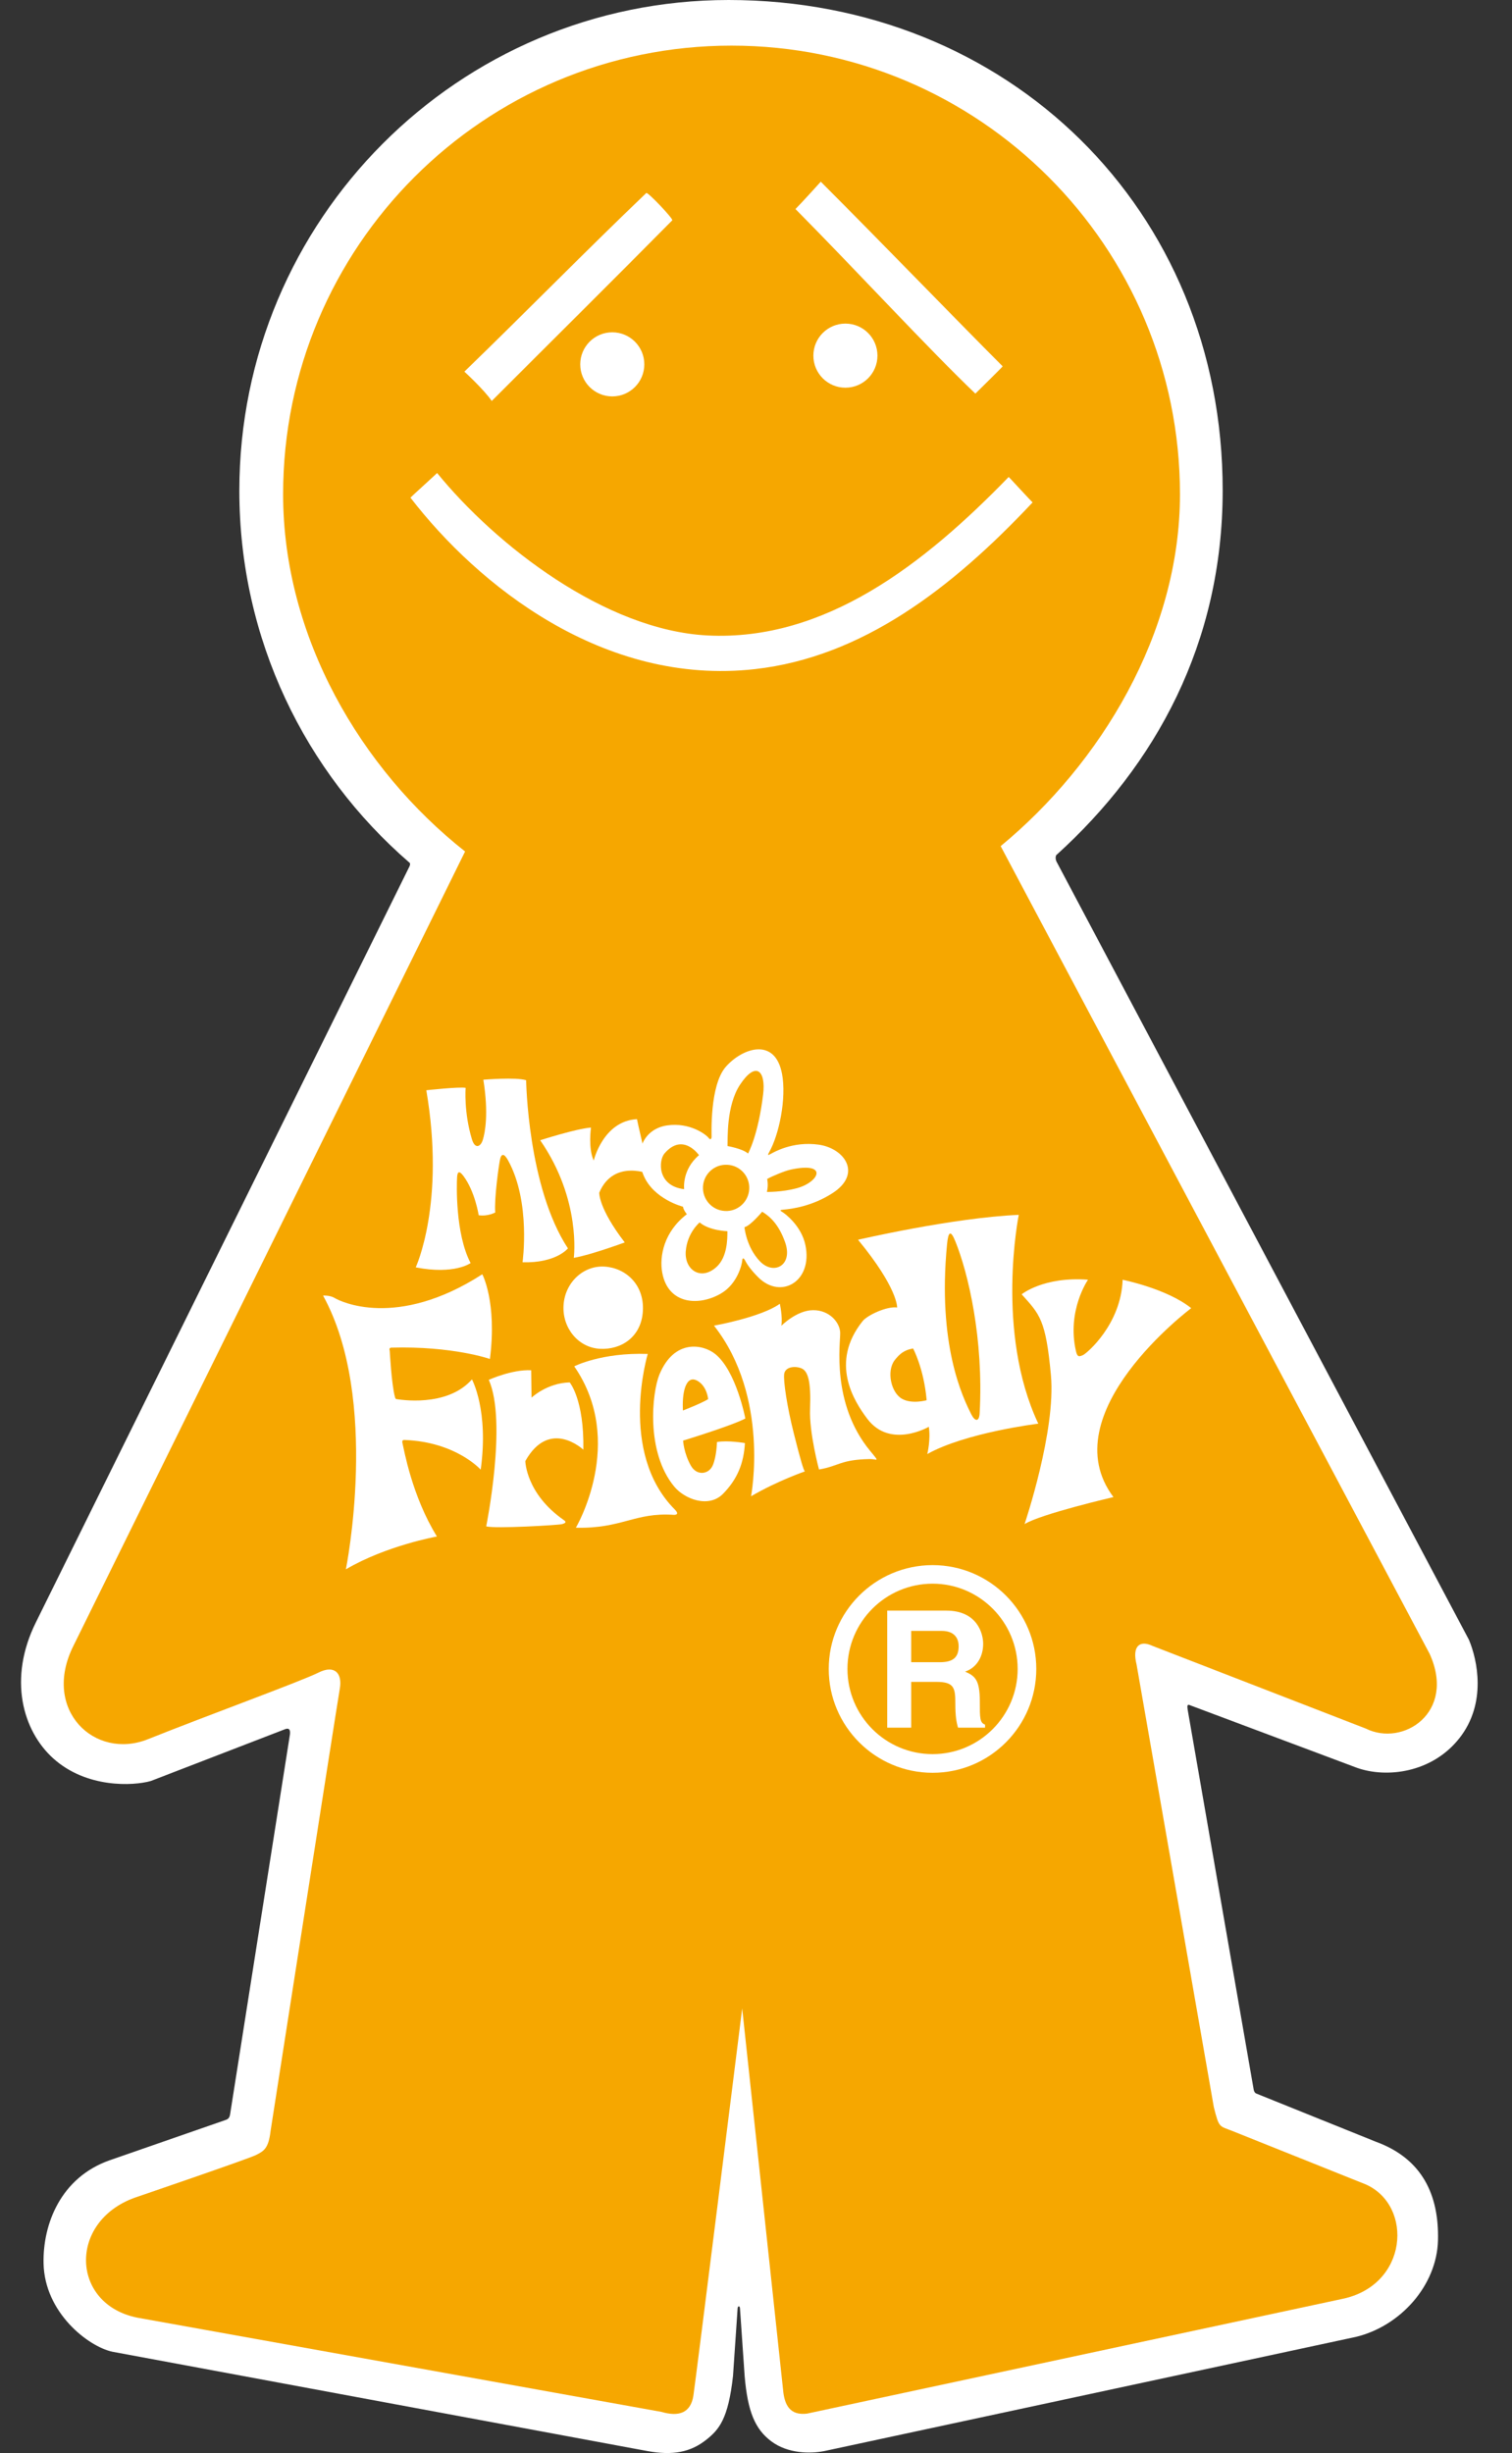
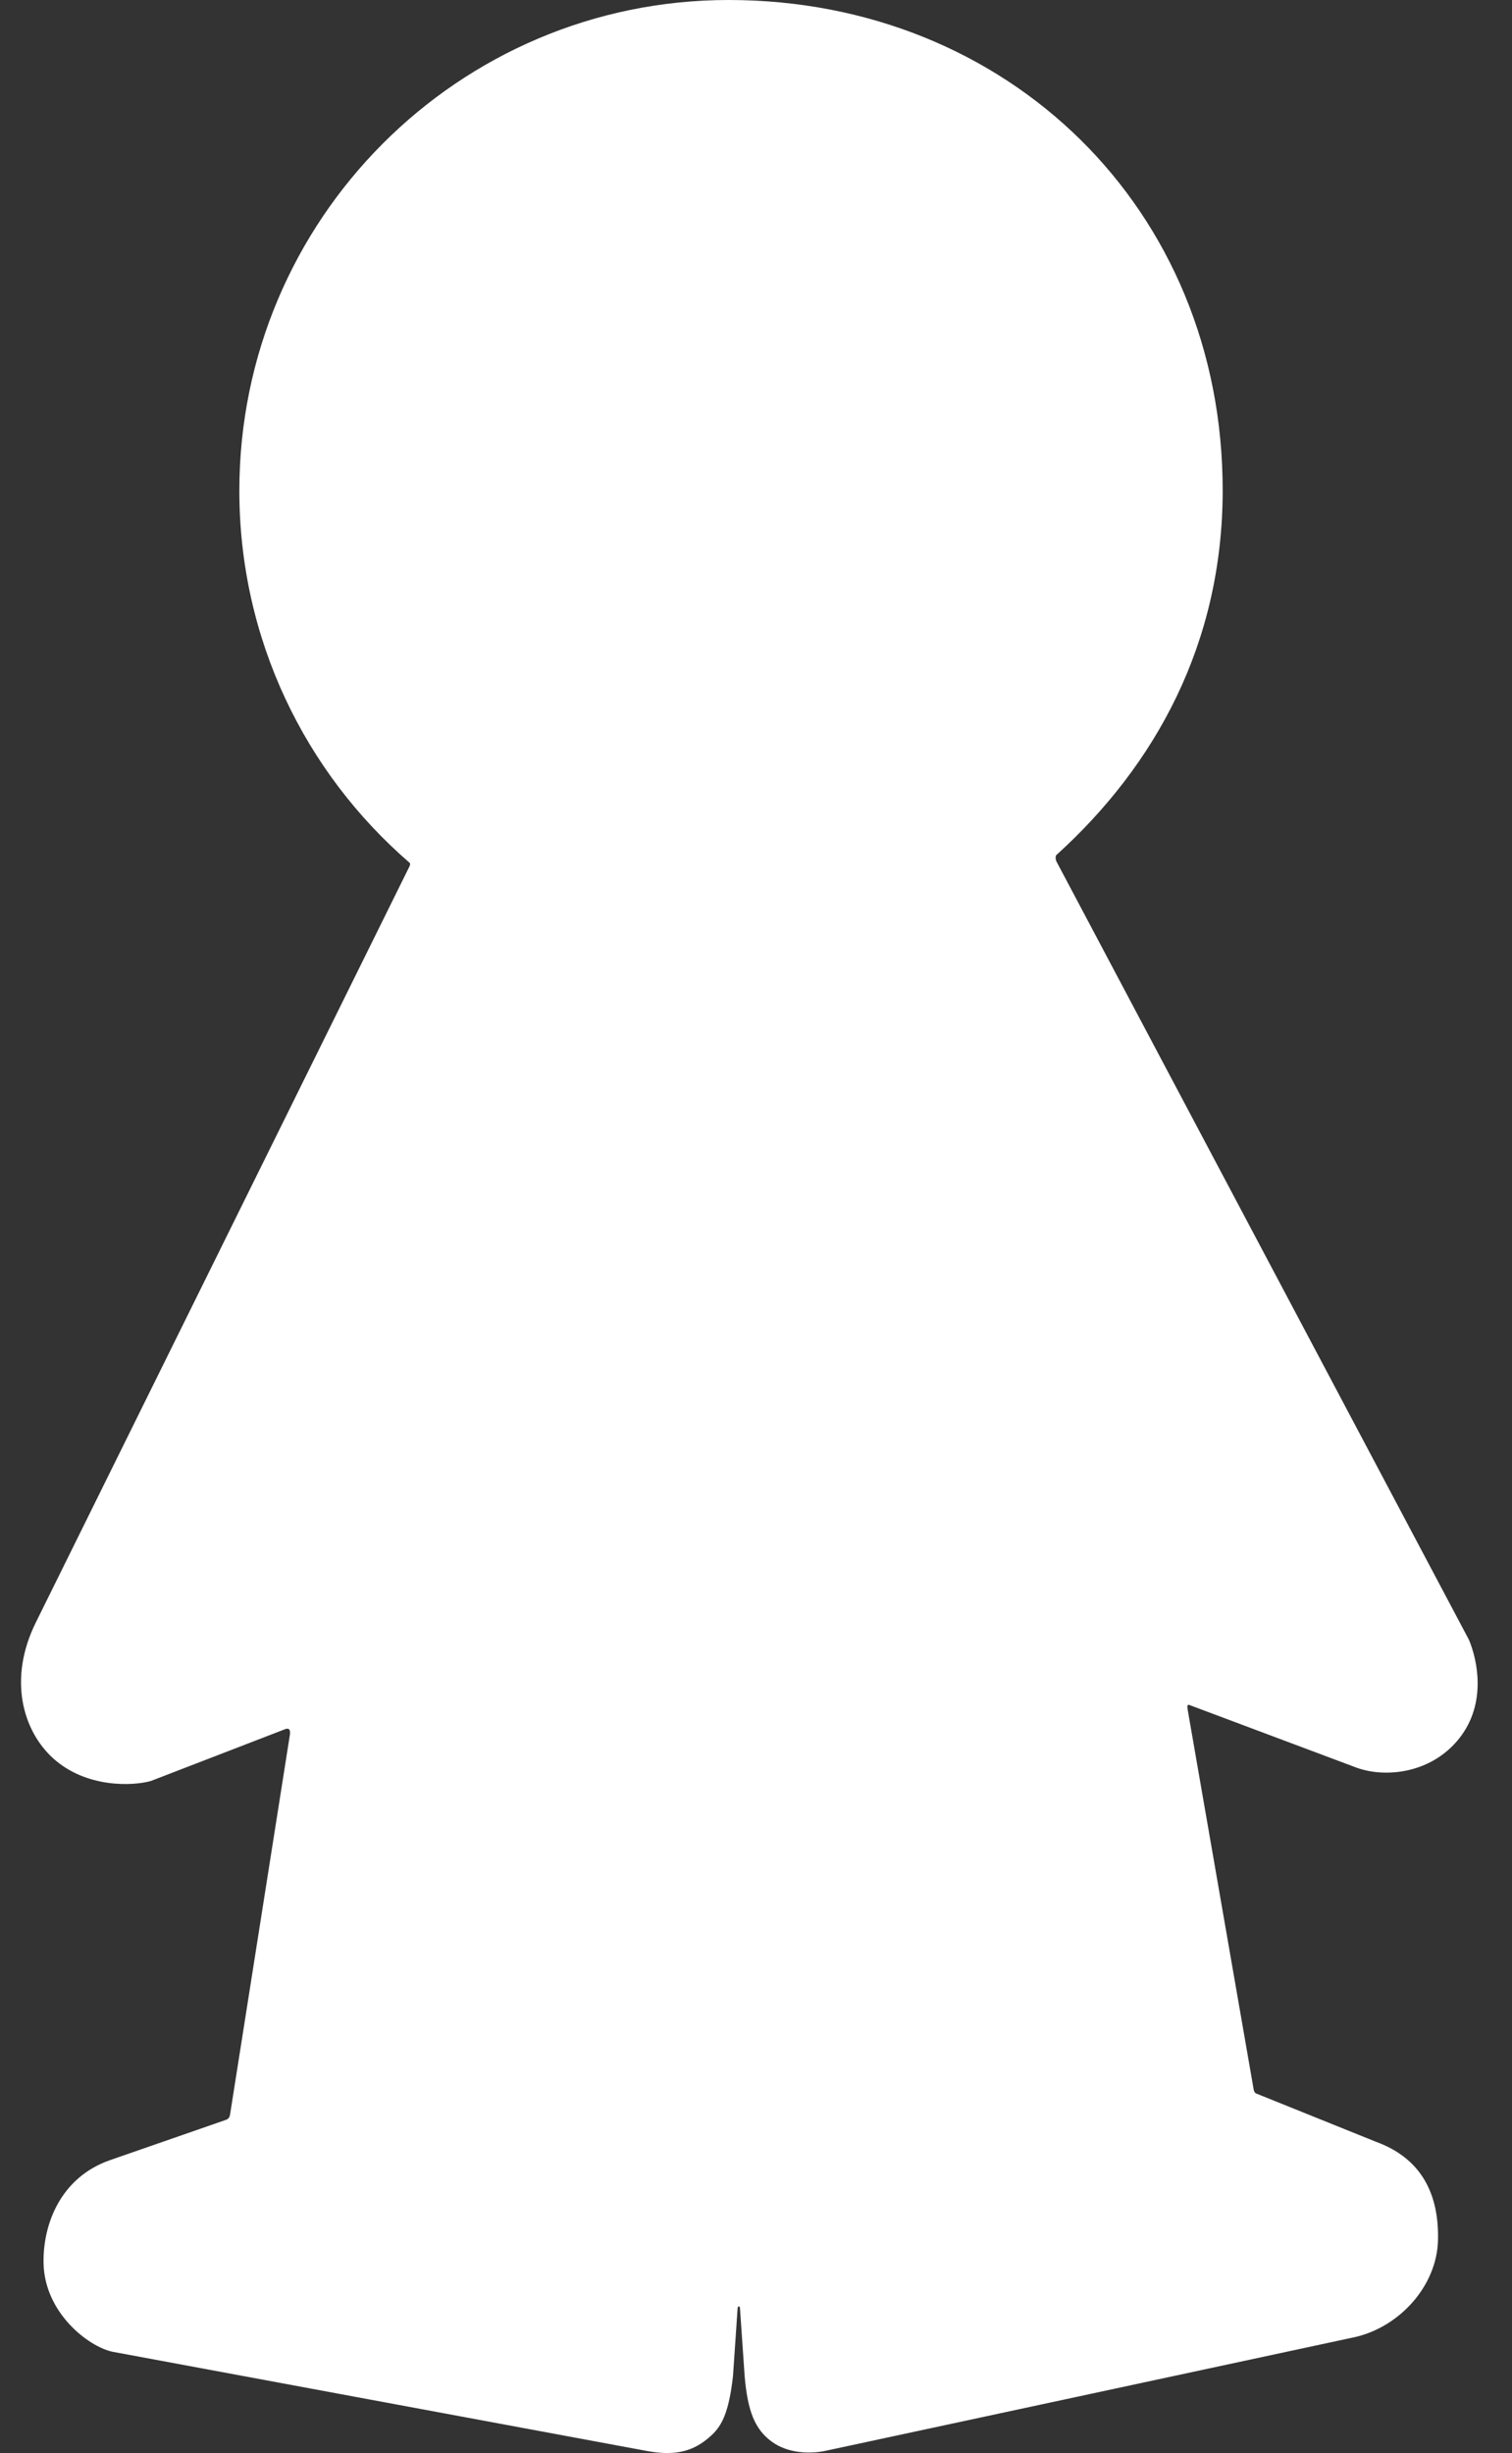
<svg xmlns="http://www.w3.org/2000/svg" width="37" height="60" viewBox="0 0 37 60" fill="none">
  <rect x="0" y="0" width="37" height="60" fill="#333333" stroke="none" />
  <path d="M25.849 20.915C28.277 18.718 29.917 15.734 29.92 12.003C29.926 5.098 24.649 0 17.83 0C11.218 0 5.857 5.374 5.857 12.003C5.857 15.637 7.469 18.894 10.014 21.095C10.014 21.095 10.058 21.116 10.019 21.194L0.885 39.668C0.186 41.065 0.562 42.339 1.299 43.006C2.114 43.744 3.263 43.685 3.692 43.562L6.979 42.294C7.082 42.256 7.108 42.321 7.095 42.424L5.633 51.7C5.62 51.791 5.594 51.83 5.517 51.855L2.684 52.839C1.485 53.261 1.046 54.4 1.066 55.362C1.092 56.565 2.153 57.392 2.748 57.522L15.854 59.954C16.463 60.062 16.896 59.985 17.29 59.67C17.595 59.426 17.821 59.167 17.937 58.117L18.05 56.46C18.055 56.398 18.104 56.395 18.108 56.46L18.222 58.116C18.296 58.987 18.477 59.417 18.875 59.714C19.283 60.018 19.826 60.018 20.163 59.954L33.177 57.16C34.264 56.901 35.163 55.905 35.189 54.792C35.215 53.693 34.807 52.8 33.669 52.386L30.745 51.208C30.712 51.196 30.693 51.169 30.68 51.118L29.063 41.816C29.05 41.725 29.05 41.673 29.128 41.712L33.203 43.239C33.928 43.497 35.041 43.368 35.713 42.515C36.386 41.66 36.153 40.6 35.946 40.108L25.855 21.077C25.816 20.999 25.837 20.926 25.849 20.915Z" fill="white" />
-   <path d="M1.796 40.258C1.013 41.822 2.318 43.062 3.621 42.54C5.096 41.95 7.351 41.131 7.795 40.91C8.186 40.714 8.381 40.926 8.316 41.301C8.237 41.755 6.621 52.124 6.621 52.124C6.572 52.549 6.458 52.614 6.262 52.712C6.067 52.809 3.296 53.755 3.296 53.755C1.665 54.342 1.731 56.363 3.361 56.689L16.184 58.993C16.624 59.123 16.901 59.01 16.967 58.602C17.018 58.28 18.162 49.125 18.162 49.125L19.162 58.449C19.195 58.841 19.341 59.085 19.749 59.036L32.833 56.233C34.463 55.907 34.594 53.95 33.42 53.429L30.16 52.124C29.834 51.994 29.834 52.059 29.703 51.538L27.813 40.714C27.698 40.258 27.894 40.111 28.203 40.258L33.42 42.279C34.333 42.735 35.637 41.888 34.985 40.453L24.487 20.696C26.926 18.684 28.875 15.498 28.875 12.089C28.875 6.029 23.961 1.116 17.901 1.116C11.841 1.116 6.928 6.029 6.928 12.089C6.928 15.585 8.834 18.817 11.381 20.827L1.796 40.258Z" fill="#F6A700" />
-   <path d="M11.364 9.09C12.913 7.59 14.315 6.155 15.815 4.721C15.85 4.688 16.483 5.356 16.451 5.389C14.853 7.003 13.501 8.339 12.033 9.808C11.86 9.546 11.364 9.09 11.364 9.09Z" fill="white" />
  <path d="M20.085 4.444C21.585 5.944 23.395 7.819 24.536 8.96C24.542 8.966 23.868 9.628 23.868 9.628C22.694 8.504 21.014 6.678 19.466 5.113C19.64 4.938 20.085 4.444 20.085 4.444Z" fill="white" />
  <path d="M24.683 11.667C24.687 11.662 25.27 12.303 25.27 12.287C23.281 14.406 21.087 16.071 18.478 16.366C14.771 16.786 11.693 14.312 10.044 12.172C10.041 12.168 10.704 11.569 10.696 11.569C12.13 13.33 14.804 15.416 17.315 15.543C20.19 15.687 22.612 13.802 24.683 11.667Z" fill="white" />
  <path d="M14.983 9.696C15.416 9.696 15.767 9.345 15.767 8.912C15.767 8.479 15.416 8.128 14.983 8.128C14.55 8.128 14.199 8.479 14.199 8.912C14.199 9.345 14.55 9.696 14.983 9.696Z" fill="white" />
  <path d="M20.688 9.483C21.121 9.483 21.472 9.132 21.472 8.699C21.472 8.266 21.121 7.915 20.688 7.915C20.255 7.915 19.904 8.266 19.904 8.699C19.904 9.132 20.255 9.483 20.688 9.483Z" fill="white" />
  <path d="M10.432 26.667C10.432 26.667 11.24 26.578 11.394 26.608C11.394 26.608 11.348 27.204 11.548 27.865C11.623 28.114 11.761 28.055 11.815 27.88C11.869 27.704 11.961 27.241 11.828 26.409C11.828 26.409 12.635 26.342 12.875 26.422C12.875 26.422 12.911 29.032 13.898 30.535C13.898 30.535 13.611 30.898 12.787 30.875C12.787 30.875 12.996 29.402 12.433 28.382C12.332 28.198 12.265 28.216 12.234 28.371C12.203 28.525 12.092 29.321 12.119 29.657C12.119 29.657 11.934 29.758 11.714 29.724C11.714 29.724 11.625 29.147 11.343 28.767C11.239 28.628 11.193 28.648 11.185 28.804C11.176 28.959 11.137 30.172 11.516 30.894C11.516 30.894 11.121 31.185 10.173 30.999C10.173 30.999 10.905 29.434 10.432 26.667Z" fill="white" />
-   <path d="M13.219 27.89C13.219 27.89 14.104 27.605 14.462 27.58C14.462 27.58 14.389 28.088 14.529 28.386C14.529 28.386 14.76 27.418 15.587 27.374C15.587 27.374 15.817 28.456 15.936 28.731C15.936 28.731 15.023 28.323 14.664 29.173C14.664 29.173 14.643 29.551 15.288 30.389C15.288 30.389 14.447 30.699 14.041 30.766C14.041 30.766 14.231 29.35 13.219 27.89Z" fill="white" />
  <path d="M7.906 31.69C7.906 31.69 8.074 31.677 8.192 31.75C8.311 31.824 9.699 32.524 11.802 31.168C11.802 31.168 12.166 31.845 11.989 33.24C11.989 33.24 11.075 32.92 9.575 32.963C9.508 32.964 9.537 33.038 9.537 33.038C9.537 33.038 9.581 33.866 9.665 34.171C9.679 34.222 9.69 34.223 9.718 34.224C9.745 34.226 10.931 34.441 11.549 33.739C11.549 33.739 11.965 34.498 11.763 35.947C11.763 35.947 11.159 35.267 9.897 35.221C9.847 35.218 9.837 35.251 9.848 35.295C9.885 35.443 10.078 36.59 10.692 37.582C10.692 37.582 9.454 37.803 8.464 38.385C8.464 38.385 9.305 34.23 7.906 31.69Z" fill="white" />
-   <path d="M11.961 33.75C11.961 33.75 12.533 33.491 12.999 33.516C12.999 33.516 13.003 33.851 13.007 34.186C13.007 34.186 13.383 33.827 13.941 33.813C13.941 33.813 14.297 34.234 14.275 35.459C14.275 35.459 13.448 34.678 12.855 35.737C12.855 35.737 12.866 36.534 13.801 37.183C13.871 37.231 13.832 37.258 13.751 37.28C13.666 37.303 12.112 37.396 11.898 37.334C11.898 37.334 12.417 34.777 11.961 33.75Z" fill="white" />
  <path d="M14.678 32.991C15.198 33.02 15.696 32.707 15.732 32.063C15.767 31.417 15.308 31.009 14.788 30.98C14.267 30.952 13.82 31.378 13.79 31.933C13.76 32.489 14.157 32.963 14.678 32.991Z" fill="white" />
  <path d="M14.052 33.42C14.052 33.42 14.717 33.077 15.851 33.117C15.851 33.117 15.123 35.525 16.512 36.921C16.618 37.026 16.56 37.057 16.483 37.052C15.528 36.989 15.216 37.395 14.092 37.367C14.092 37.367 15.332 35.273 14.052 33.42Z" fill="white" />
  <path d="M17.472 32.425C17.472 32.425 18.62 32.221 19.083 31.89C19.083 31.89 19.155 32.206 19.121 32.427C19.121 32.427 19.498 32.046 19.9 32.046C20.301 32.045 20.551 32.349 20.56 32.595C20.569 32.84 20.331 34.323 21.293 35.488C21.544 35.791 21.46 35.684 21.282 35.688C20.557 35.703 20.537 35.858 20.042 35.943C20.042 35.943 19.8 35.05 19.823 34.46C19.849 33.792 19.773 33.532 19.61 33.468C19.446 33.402 19.21 33.434 19.189 33.611C19.169 33.789 19.258 34.395 19.423 35.051C19.587 35.706 19.663 35.956 19.695 35.99C19.695 35.99 19.024 36.221 18.379 36.598C18.379 36.598 18.847 34.172 17.472 32.425Z" fill="white" />
  <path d="M25.001 31.658C25.001 31.658 25.537 31.219 26.625 31.301C26.625 31.301 26.102 32.05 26.329 33.046C26.365 33.204 26.41 33.184 26.502 33.145C26.593 33.105 27.434 32.394 27.472 31.303C27.472 31.303 28.552 31.518 29.15 31.997C29.15 31.997 25.71 34.572 27.247 36.618C27.247 36.618 25.464 37.032 25.072 37.279C25.072 37.279 25.843 35.003 25.717 33.636C25.591 32.27 25.442 32.15 25.001 31.658Z" fill="white" />
  <path d="M16.713 29.515C16.713 29.515 15.992 29.336 15.746 28.743C15.501 28.151 15.765 27.608 16.326 27.527C16.887 27.446 17.283 27.758 17.335 27.827C17.387 27.897 17.411 27.854 17.413 27.81C17.416 27.765 17.36 26.547 17.764 26.09C18.168 25.633 18.966 25.36 19.137 26.266C19.249 26.863 19.066 27.755 18.819 28.188C18.771 28.274 18.805 28.253 18.862 28.223C18.919 28.193 19.392 27.907 20.034 27.998C20.674 28.089 21.104 28.715 20.369 29.186C19.872 29.505 19.377 29.57 19.166 29.588C19.088 29.595 19.076 29.605 19.141 29.643C19.206 29.68 19.611 29.981 19.709 30.454C19.895 31.344 19.111 31.79 18.562 31.249C18.382 31.072 18.279 30.922 18.239 30.841C18.199 30.761 18.166 30.759 18.162 30.837C18.157 30.915 18.055 31.392 17.65 31.634C17.12 31.95 16.352 31.919 16.206 31.131C16.131 30.725 16.25 30.125 16.808 29.699C16.808 29.699 16.724 29.599 16.713 29.515ZM17.738 29.62C18.05 29.638 18.317 29.398 18.334 29.086C18.352 28.774 18.113 28.506 17.8 28.49C17.487 28.472 17.22 28.711 17.203 29.024C17.186 29.336 17.425 29.603 17.738 29.62ZM16.742 29.087C16.742 29.087 16.679 28.616 17.105 28.255C17.105 28.255 16.713 27.687 16.26 28.214C16.114 28.385 16.078 29.007 16.742 29.087ZM17.803 28.032C17.803 28.032 18.178 28.097 18.305 28.215C18.305 28.215 18.552 27.783 18.675 26.765C18.744 26.188 18.497 25.943 18.108 26.533C17.768 27.048 17.811 27.875 17.803 28.032ZM18.773 28.837C18.773 28.837 18.809 28.978 18.767 29.154C18.767 29.154 19.132 29.163 19.507 29.061C20.05 28.912 20.278 28.41 19.353 28.607C19.211 28.637 18.911 28.761 18.773 28.837ZM18.651 29.638C18.651 29.638 18.364 29.984 18.218 30.016C18.218 30.016 18.258 30.497 18.595 30.85C18.933 31.203 19.415 30.95 19.211 30.382C19.063 29.964 18.856 29.761 18.651 29.638ZM17.8 30.115C17.8 30.115 17.355 30.102 17.121 29.9C17.121 29.9 16.817 30.15 16.781 30.605C16.745 31.06 17.155 31.343 17.541 30.982C17.799 30.739 17.801 30.304 17.8 30.115Z" fill="white" />
  <path d="M16.906 35.849C17.053 36.108 17.345 36.062 17.441 35.844C17.537 35.625 17.545 35.271 17.545 35.271C17.82 35.224 18.229 35.297 18.229 35.297C18.202 35.786 18.046 36.179 17.693 36.538C17.339 36.897 16.749 36.665 16.499 36.361C15.797 35.511 15.957 34.058 16.136 33.622C16.499 32.743 17.202 32.878 17.501 33.118C18.017 33.53 18.239 34.696 18.239 34.696C17.895 34.877 16.716 35.236 16.716 35.236C16.716 35.236 16.732 35.542 16.906 35.849ZM16.712 34.5C16.712 34.5 17.168 34.325 17.329 34.222C17.329 34.222 17.305 33.925 17.085 33.785C16.914 33.676 16.819 33.782 16.765 33.935C16.713 34.088 16.701 34.299 16.712 34.5Z" fill="white" />
  <path d="M20.997 30.324C20.997 30.324 23.322 29.783 24.93 29.715C24.93 29.715 24.35 32.581 25.408 34.822C25.408 34.822 23.635 35.038 22.692 35.565C22.692 35.565 22.779 35.213 22.729 34.899C22.729 34.899 21.785 35.448 21.224 34.704C20.897 34.271 20.296 33.33 21.11 32.313C21.23 32.164 21.71 31.945 21.953 31.981C21.953 31.981 21.978 31.514 20.997 30.324ZM23.174 30.443C22.94 32.887 23.55 34.163 23.771 34.599C23.857 34.767 23.961 34.788 23.973 34.565C24.073 32.743 23.693 31.14 23.379 30.365C23.265 30.084 23.206 30.109 23.174 30.443ZM21.893 33.27C21.688 33.538 21.805 34.068 22.076 34.216C22.32 34.351 22.676 34.249 22.676 34.249C22.607 33.465 22.344 32.983 22.344 32.983C22.22 33.009 22.074 33.035 21.893 33.27Z" fill="white" />
  <path d="M22.298 40.657V39.891H23.043C23.392 39.891 23.459 40.113 23.459 40.267C23.459 40.55 23.309 40.657 22.999 40.657L22.298 40.657ZM21.711 42.258H22.298V41.138H22.915C23.355 41.138 23.378 41.29 23.378 41.678C23.378 41.974 23.404 42.123 23.444 42.258H24.105V42.183C23.977 42.136 23.977 42.031 23.977 41.61C23.977 41.076 23.851 40.991 23.617 40.887C23.901 40.792 24.059 40.521 24.059 40.207C24.059 39.959 23.918 39.395 23.156 39.395H21.711L21.711 42.258Z" fill="white" />
  <path d="M20.28 40.821C20.28 42.223 21.42 43.362 22.822 43.362C24.223 43.362 25.359 42.223 25.359 40.821C25.359 39.422 24.223 38.282 22.822 38.282C21.42 38.282 20.28 39.422 20.28 40.821ZM20.738 40.821C20.738 39.671 21.671 38.736 22.822 38.736C23.968 38.736 24.903 39.671 24.903 40.821C24.903 41.971 23.968 42.905 22.822 42.905C21.671 42.905 20.738 41.971 20.738 40.821Z" fill="white" />
</svg>